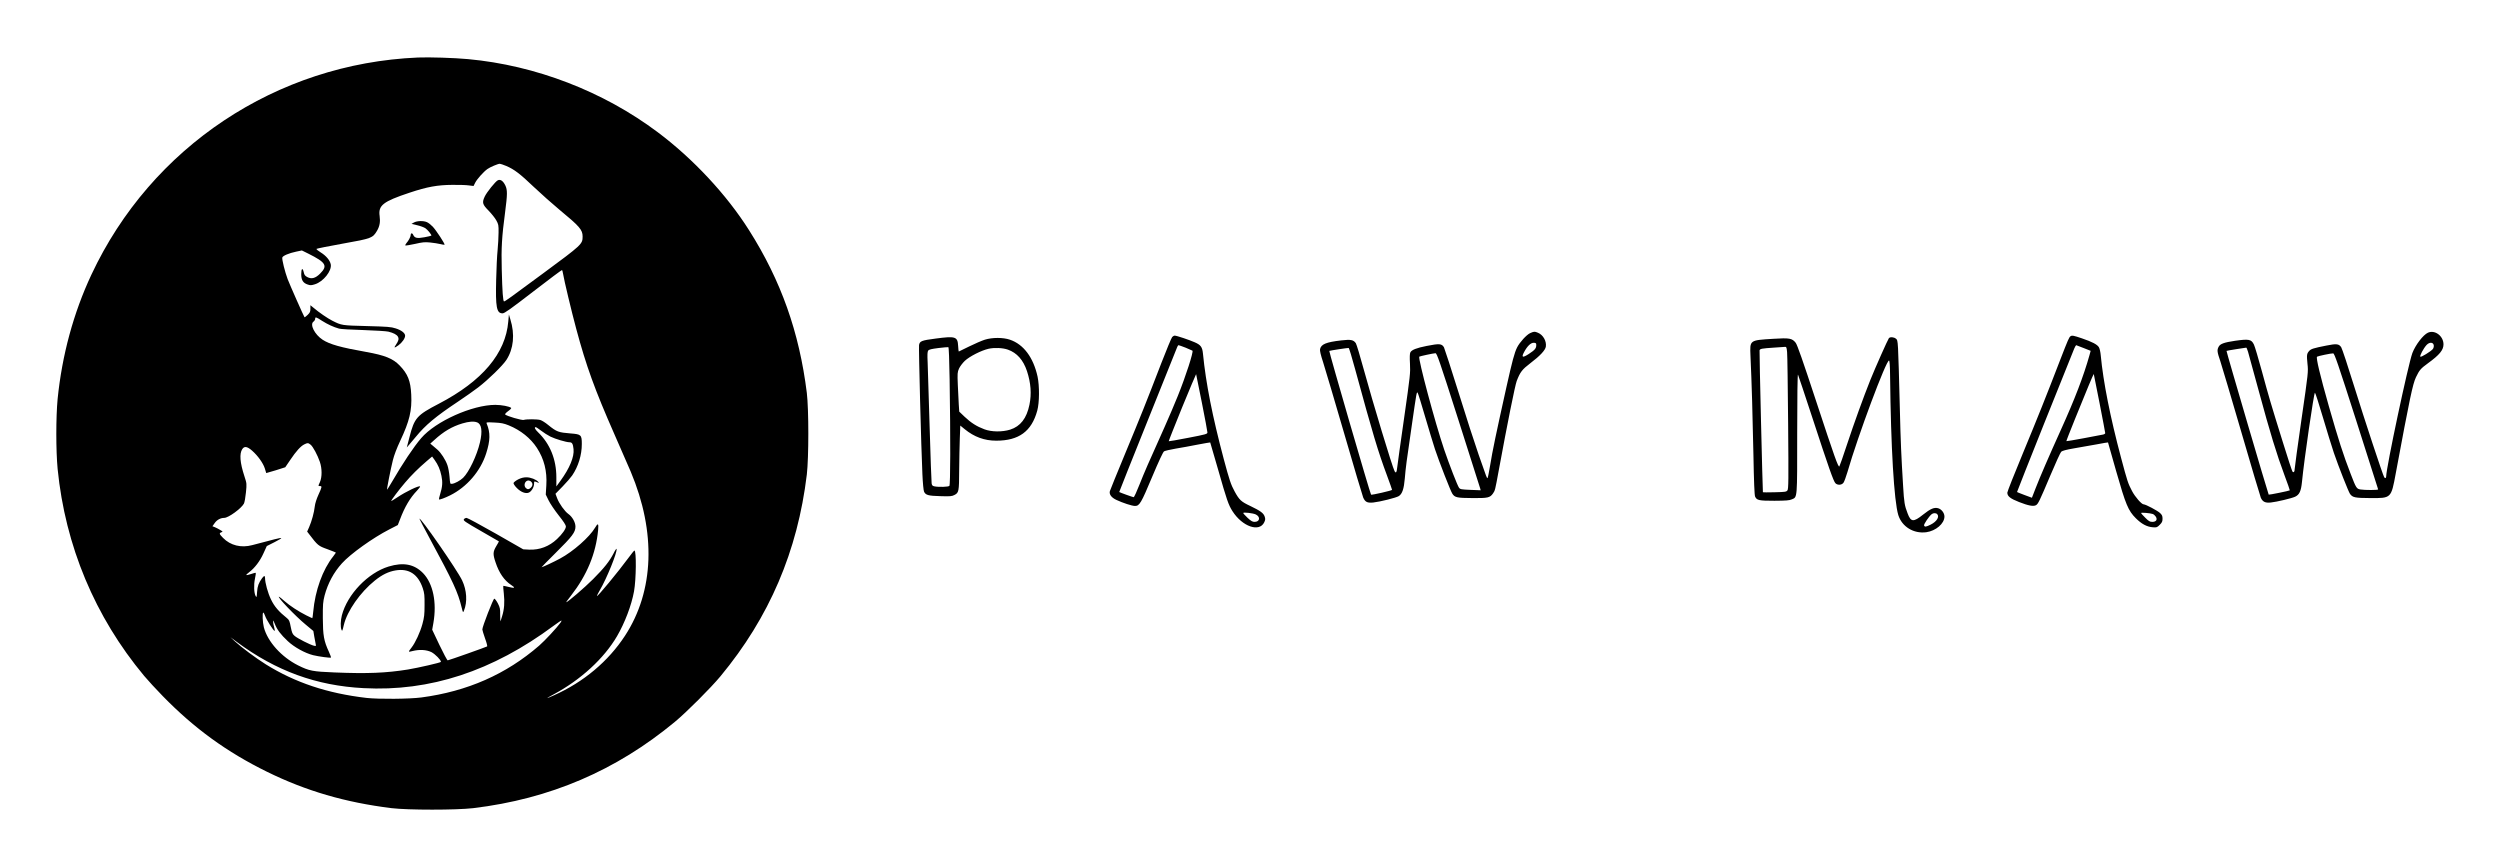
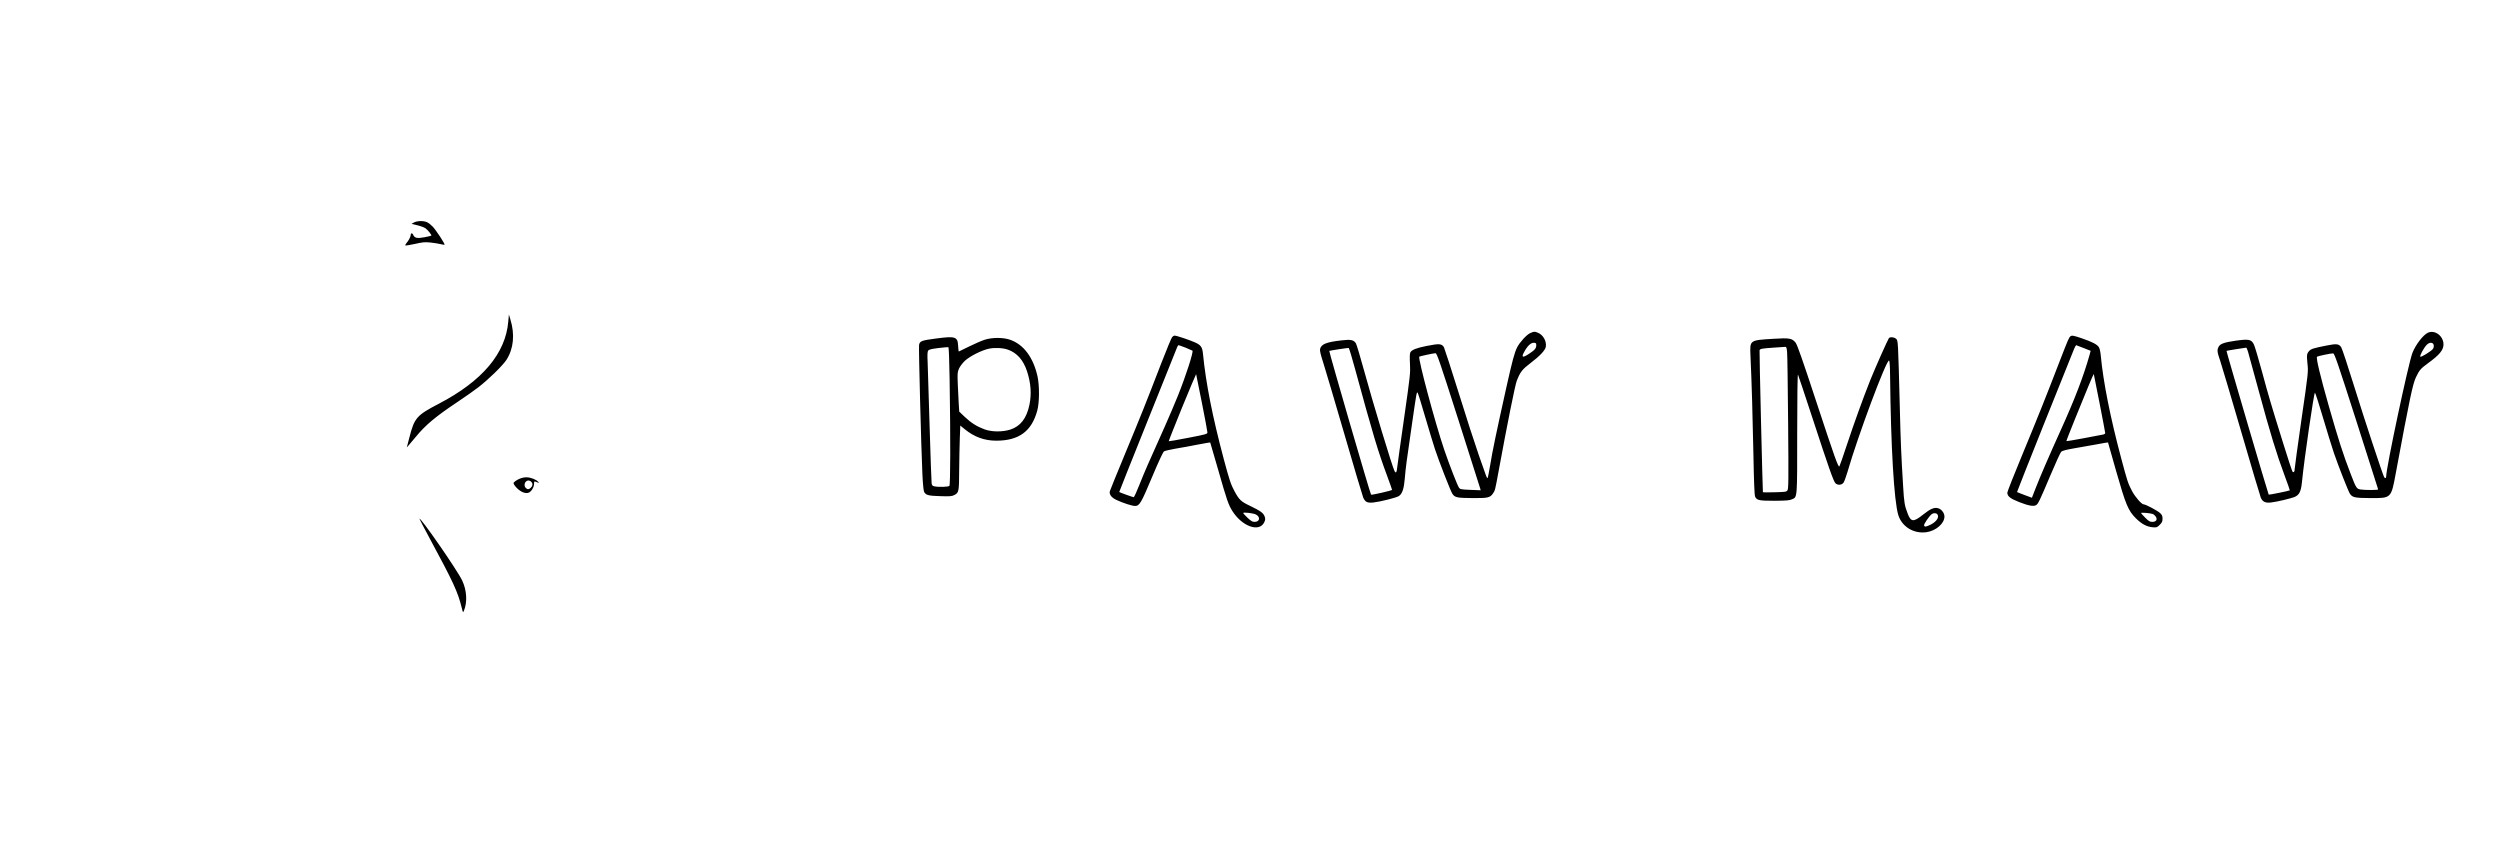
<svg xmlns="http://www.w3.org/2000/svg" viewBox="0 0 3141 1087" height="109" width="314" version="1.0">
-   <path d="M525 70.6C347.4 78.2 189.9 183 114.8 343.5c-22.5 48-36.9 101.3-42.4 156-2.2 22.9-2.2 65.1 0 88 9.6 96.6 46.8 185.7 108.7 260 4.6 5.5 15.1 16.9 23.4 25.4 39.6 40.6 80.5 70.3 131 95.1 49 24.1 98.4 38.5 156.5 45.7 20.8 2.5 81 2.5 102.5 0 96.4-11.6 179.4-47.1 253.5-108.5 14.8-12.3 44.9-42.4 57.2-57.2 61.4-74.1 96.9-157.1 108.5-253.5 2.5-21.5 2.5-81.7 0-102.5-9.5-76.4-32.4-141-72.5-204.3-28.2-44.7-70.4-90-114.9-123.3-68.4-51.3-153.4-84-238.3-91.8-17.4-1.6-48.7-2.6-63-2zm111 136.2c10.2 4.4 17.2 9.7 35 26.7 9.1 8.6 23.3 21.2 31.5 28 25.8 21.3 29.5 25.5 29.5 34 0 9.5-.8 10.3-49.5 46.2-41.6 30.8-47.9 35.3-49.2 35.3-1.3 0-2.2-11.5-2.9-40.5-.7-26.2.1-40.7 4.2-71.4 3-22.9 3-28.1.3-33.8-2.8-5.7-6.1-8-9.4-6.5-3 1.4-14.2 15.3-16.6 20.7-3.4 7.4-2.7 9.7 4.9 17.4 3.7 3.8 8.1 9.3 9.7 12.2 2.8 5 3 6.1 2.9 15.4 0 5.5-.6 15.4-1.2 22-.7 6.6-1.5 23.2-1.8 37-.9 34.9.5 42.5 8 42.5 2.5 0 9.8-5.2 38.6-27.4 19.5-15.1 35.8-27.2 36.1-27 .4.2.9 2.2 1.3 4.5 1.3 8.3 10.8 47.9 16.6 69.4 12.6 46.9 23.1 75.9 48 132.5 8.4 19 17.6 40.1 20.5 47 32 76.2 29.5 149.7-7.2 206-21 32.2-52.1 58.3-89.3 74.9-11.4 5.1-11.5 4.8-.2-1.3 33.9-18.2 63-44.9 79.4-72.9 9.8-16.8 18.2-38.8 21.4-56.4 2.7-14.9 3.1-51.3.5-51.3-.4 0-3.6 3.9-7.1 8.7-13.4 18.2-40 50.4-40 48.4 0-.6 1.6-3.8 3.6-7.2 8.7-14.7 22-47.6 21.1-51.9-.1-.8-1.8 1.5-3.6 5.2-5.1 10.1-12.2 19-26 32.8-10.7 10.7-32 29-33.7 29-.3 0 2.4-3.7 6-8.3 20.1-25.8 31.3-52.9 34.1-82.5.8-8.5-.2-9.2-3.9-2.8-6.8 11.6-27.5 29.9-43.8 38.6-7.7 4.2-22.2 11-23.4 11-.2 0 7.8-8.2 18-18.3C719 672.3 723 667 723 660c0-5.4-3.9-12.4-9-16-4.5-3.2-11.5-13-14-19.7l-2.1-5.6 8.9-9.1c4.9-5 10.3-11.3 12.1-13.9 7.7-11.3 12.1-25.7 12.1-39.5 0-11.5-.8-12.3-14.1-13.3-15.2-1.2-17.5-2-28.1-10.6-3.6-3-8.1-5.8-10-6.3-3.8-1.1-17.1-1.2-20.8-.1-2.5.7-21.3-4.8-23.3-6.8-.5-.5 1.1-2.3 3.7-4.2 2.6-1.8 4.3-3.6 3.8-4.1-1.8-1.8-12-3.8-19.8-3.8-29 0-75 20.6-93.2 41.8-9.3 10.8-23.5 32.1-36.7 54.9-3.3 5.6-6.1 10.1-6.2 9.9-.5-.5 4.5-25.8 7.3-37 1.5-6.2 5-15.4 9.3-24.5 11.6-24.7 14.8-37.9 13.8-57.9-.8-17.3-4.3-26.1-14.7-36.8-8.3-8.6-18.5-12.7-42-16.9-31.7-5.6-45.6-9.5-54.6-15.3-10-6.5-16.5-19.3-11.5-22.8 1.1-.8 2.1-2.4 2.1-3.5 0-2.7 1.1-2.4 8.8 2.6 6.8 4.3 14.3 7.8 21.2 9.7 1.9.6 15.7 1.4 30.5 1.8 14.9.5 29 1.4 31.5 2 6.5 1.6 10.6 3.8 12 6.4 1.4 2.7.8 5.1-2.5 10-3 4.4-2.2 4.5 3.3.6 4.6-3.5 8.2-8.6 8.2-11.9 0-3.3-4.6-6.9-11.9-9.2-5.8-1.9-10.2-2.2-36.1-2.9-31.6-.8-31.8-.8-43.6-6.8-5.9-3-16.6-10.3-23.6-16.3l-3.8-3.1v4.4c0 3.7-.5 4.9-3.5 7.8-1.9 1.8-3.7 3.2-3.9 2.9-.8-.9-18.5-40.8-21.2-47.9-3.4-9.1-7.3-24.8-6.7-27.1.6-2.2 8.3-5.5 17.4-7.4l7.2-1.5 8.1 4c22.2 11.1 24.7 15.2 14.8 25.1-5.9 5.9-10.8 7.2-16.2 4.3-2.8-1.5-3.7-2.8-4.4-6.2-1.4-6-3.1-4.6-3.1 2.6 0 7.4 2.3 11.1 8.1 13 3.4 1.2 4.6 1.1 9.1-.3 10.6-3.3 21.4-16.9 19.9-25-1-5.1-5.9-10.9-12.6-15-3.4-2.1-5.8-4.1-5.3-4.5.4-.4 15.3-3.4 33.1-6.6 36.1-6.4 37.5-7 42.9-16.1 3.4-5.8 4.3-11.2 3.3-18.6-1.9-13.3 4.3-18.2 37.4-29.2 22.4-7.5 35.4-9.8 54.1-9.9 8.3-.1 17.6.2 20.7.7l5.8.7 2.1-4.2c2.3-4.5 10.5-13.7 15.3-17.1 3.3-2.4 13.4-6.7 15.6-6.6.8 0 4.4 1.2 8 2.7zM599.4 529c5.7 2.1 7 10.9 3.6 25.2-3.8 16.4-13.9 37.5-21.2 44.5-3.7 3.5-10.1 7-13.8 7.5-2.5.3-2.5.2-3.2-8.8-.4-5.1-1.6-11.7-2.7-14.7-2.3-6.7-8.1-15.6-12.5-19.4-1.8-1.5-4.6-3.9-6.1-5.2l-2.9-2.4 5-4.5c11.8-10.8 22.4-17 35.4-20.9 8.1-2.4 14.4-2.9 18.4-1.3zm39.9 3.8c14.7 6 27.3 16 35.3 28.3 9 13.9 12.9 29.1 11.8 47l-.7 11.6 3.6 7.4c2 4.1 7.7 12.5 12.6 18.7 6 7.5 9.1 12.3 9.1 13.9 0 3.2-4.5 9.6-11.2 15.9-9.7 9.2-21.8 13.8-34.7 13.3l-7.7-.4-34.6-19.8c-19-10.8-35.5-19.7-36.6-19.7-1.1 0-2.5.6-3.1 1.3-1.6 2-.4 2.8 22.9 16.2 11.3 6.5 20.6 11.9 20.8 12 .1.1-1.3 2.8-3.3 6-4.2 7.1-4.4 10-.9 20.3 4.4 13.4 11 22.8 19.5 28.4 6 3.8 4.8 4.6-3.7 2.4-3.2-.8-6-1.4-6.1-1.2-.2.2.1 4.5.7 9.7 1.2 10.8.6 19.7-2.2 28.6-1 3.5-2 6.3-2.2 6.3-.1 0-.2-3.7-.2-8.3.1-7.4-.2-9-2.9-14.3-1.7-3.2-3.7-5.9-4.5-5.9-1.3 0-15 35.1-15 38.7 0 .9 1.6 6 3.4 11.2 2 5.4 3.1 9.8 2.6 10.1-1.7 1-48.3 17.5-49.5 17.5-.7 0-5.3-8.7-10.4-19.3l-9.1-19.2 1.5-8.5c4.5-25.8-.4-49.6-13-62.6-11.1-11.3-24.6-13.9-43.2-8.3-26 7.9-52 35-58.8 61.4-1.6 6.3-1.9 14.7-.5 18 .9 2.3 1.2 1.8 3-6 4.1-17.4 20.6-41.1 39-55.8 9.2-7.4 17.1-11.2 26-12.7 16.8-2.8 28.3 4.8 34.2 22.5 2 6 2.3 9 2.2 21 0 12-.4 15.4-2.7 23.9-2.8 10.3-8.9 23.5-13.7 29.6-4.4 5.7-4.4 5.8 1.3 4.3 8.8-2.2 17.5-1.7 23.8 1.4 4.7 2.5 11.9 9.8 11.9 12.2 0 .9-28.3 7.4-41.5 9.6-27.3 4.4-51 5.4-92 3.7-27.6-1.1-32-1.9-46-8.9-20.9-10.5-38.3-29.8-43-47.8-1.6-6.3-2.1-18.5-.7-18.5.5 0 1.5 1.9 2.3 4.2 1.5 4.6 10.5 18.8 11.9 18.8.4 0 .2-2.1-.6-4.7-.8-2.5-1.4-5.8-1.3-7.2 0-1.9.5-1.2 2.1 2.9 2.8 7.3 7.3 13.4 16.3 21.8 8.2 7.7 21.6 15.1 31.9 17.7 6.9 1.7 21.7 3.7 22.4 3 .3-.3-.9-3.5-2.6-7.3-6.3-13.5-7.5-20.5-7.6-42.2-.1-17.4.2-20.4 2.2-28.4 4.1-15.4 11.5-29.1 21.8-40.5 10.7-11.9 39-32.1 59.5-42.6l10.7-5.5 2.8-7.2c5.8-15.4 12.6-27 21.3-36 2.4-2.6 4.2-5 3.9-5.3-1.4-1.4-17.9 6.5-28.6 13.7-4.1 2.7-7.5 4.8-7.7 4.6-.5-.5 9.9-14.4 17.5-23.2 7.5-8.9 16.9-18.2 27.2-27l6.7-5.7 3 4.1c4.5 6.3 7 12 8.7 20.1 1.7 8.1 1.3 13.8-1.7 23.4-1 3.2-1.6 6.1-1.4 6.3.6.7 7.6-1.9 14-5.1 21-10.4 38.2-30.4 45.3-52.7 5.2-16.2 5.4-26 .7-37.4-.8-1.8-.3-1.9 9.6-1.4 8.6.4 11.7 1 18.2 3.6zm40.5 6.6c3.2 2.5 8.4 5.8 11.8 7.5 6.1 3 19.9 7.1 24 7.1 3.2 0 4.3 2 5 8.6 1 9.7-4.8 23.9-16.5 39.9l-5.1 7V598c0-22.5-8-42.1-22.9-56.5-4-3.8-5.2-6.5-3-6.5.6 0 3.6 2 6.7 4.4zM390.2 557c3 2.3 8.8 13.2 11.7 21.7 2.8 8.3 2.8 19.1.1 25.2-2.4 5.3-2.4 5.1 0 5.1 2.8 0 2.6 1.1-1.9 10.9-2.4 5.3-4.2 10.9-4.6 14.6-.8 7.6-3.9 18.8-7.1 26.1l-2.5 5.6 2.7 3.5c10.5 13.8 11.4 14.6 22.7 18.6 5.9 2.2 10.7 4.1 10.7 4.4 0 .2-1.5 2.3-3.3 4.6-13.3 16.6-22.8 42.9-25.2 69.9-.4 4.3-.9 7.8-1.1 7.8-.3 0-3.6-1.6-7.5-3.5-10.1-5.1-20.5-11.9-27.6-18.1-3.3-3-6.4-5.4-6.8-5.4-2.7 0 20.6 24.4 33.6 35.1l9.6 8 1.2 7.2c.7 4 1.5 8.3 1.8 9.6.5 2.2.4 2.3-2.3 1.7-4.7-1.1-20.6-9.2-24.2-12.3-2.8-2.4-3.4-3.9-4.9-11.3-1.4-7.4-2-8.8-4.7-11-10.3-8.2-15.9-14.7-20.1-23.5-4-8.2-7.5-21-7.5-27.1 0-3.1-1.2-3-3.7.3-4.3 6-5.8 9.9-6.3 17.3-.4 6.7-.6 7.3-1.8 5.2-2.1-3.7-2.5-14-.9-21.7.8-3.9 1.3-7.2 1.1-7.4-.3-.3-2.9.3-5.9 1.4-3 1-5.8 1.6-6 1.3-.3-.3 1.3-1.9 3.6-3.6 6.8-5.1 13.5-13.8 17.9-23.6l4.2-9.2 9.7-4.9c5.3-2.6 9.1-5 8.4-5.2-1-.4-10.1 1.9-36.3 8.9-14 3.8-27.5.4-36.7-9-4.9-5-5.2-5.9-2.2-7.1 2.1-.7 2-.9-1.2-2.8-1.9-1.2-4.9-2.7-6.7-3.5l-3.3-1.3 3-4.2c2.8-3.9 7.3-6.3 11.8-6.3 5.3 0 21.6-11.9 24.8-18 .8-1.5 1.9-7.8 2.5-13.9 1.1-11.1 1.1-11.2-1.9-20.4-5.6-17-6.5-28.4-2.7-34.1 2.6-4 6.2-3.4 12.3 1.9 7.3 6.4 13.9 15.7 16 22.3.9 3.1 1.7 5.8 1.8 5.9 0 .1 5.4-1.5 12-3.5l11.9-3.8 6.4-9.4c7.1-10.6 13-17.2 17.6-19.4 4-2 4.8-2 7.8.4zm314 223.7c-4.8 6.6-19.4 22.3-26.7 28.7-41.6 36.1-90.2 57.5-148 65.2-15.5 2-53.7 2.3-69 .6-49.4-5.8-89.5-19.2-126.4-42.1-12.8-8-30.9-21.5-39.1-29.1l-5.5-5.1 8.1 6c49.3 36.5 99.8 54.9 159.2 58 83.3 4.5 161.9-21.3 238.7-78.3 4.9-3.6 9.3-6.6 9.8-6.6s-.1 1.2-1.1 2.7z" />
  <path d="m520.2 277.8-3.2 1.8 7.1 1.7c4 .9 8.6 2.6 10.4 3.8 3.1 2.2 8.2 8.6 7.4 9.3-.2.3-4.1 1.1-8.6 2-9.3 1.7-12.3 1.1-14.2-3.1-1.1-2.5-3.1-2.3-3.1.3 0 2.1-2.8 7.4-5.3 10.1-1.1 1.3-1.7 2.6-1.4 3 .4.3 5.8-.5 12-1.9 9.6-2.2 12.3-2.5 19.2-1.8 4.4.4 10.2 1.4 12.8 2 2.6.7 5 1 5.2.8.9-.8-10.5-18.1-14.8-22.7-2.3-2.4-5.6-5-7.4-5.7-4.4-1.9-12.1-1.7-16.1.4zM638.6 402.2c-3.3 40.2-32.7 74.9-87.1 103.3-27.9 14.5-30.8 17.8-37 41.9l-3.4 13.1 2.7-3.1c1.5-1.7 5.3-6.3 8.6-10.2 12.1-14.8 25-25.6 52.8-44.1 9-6 20.5-14.1 25.7-18.1 13-10 30.6-27.3 35.3-34.4 9.1-14 10.9-32.2 5-51.1l-1.8-6-.8 8.7zM650.9 600.7c-3 1.6-5.5 3.6-5.7 4.5-.2.9 1.6 3.7 4 6.1 5.1 5.3 11.3 7.7 15.3 5.9 3.3-1.5 6.5-6.9 6.5-11.1 0-2.8.3-3.2 1.8-2.6 4.9 2 4.8 2 3.4.2-2.4-2.9-9.6-5.7-14.8-5.7-3.5 0-6.7.8-10.5 2.7zm16.5 2.9c2.2 2.1 2 5-.4 7.4-2.4 2.4-4.3 2.5-6.4.4-3.2-3.2-1-9.4 3.4-9.4 1 0 2.6.7 3.4 1.6zM527 650.2c0 .3 5.9 11.6 13.1 25 29.5 54.6 35.2 67 39.9 86.3 1.7 6.8 1.7 6.9 2.9 4.1 4.5-11 3.6-25.7-2.3-38.1-6.1-12.9-53.4-81.1-53.6-77.3zM1922.4 416.9c-4.4 2-13.1 11.5-16.3 17.9-3.4 6.9-6 16.6-13.5 50.2-12.8 57.6-17.6 80.4-20.3 97.5-1.5 9.1-3 16.5-3.4 16.5-.9 0-.5 1-11-29-4.9-14-16.4-49.6-25.5-79-9.2-29.4-17.4-54.7-18.2-56.3-2.8-4.7-5.8-4.9-21.9-1.7-12.6 2.5-18.7 4.9-20.3 8-.8 1.6-1 5.8-.5 14.4.6 11.6.3 14.3-7.3 67.6-4.4 30.5-8.3 58.5-8.7 62.2-.7 6.9-1.7 8.2-3.4 5-2.8-5.2-27.4-86.5-38.6-127.4-4.6-16.9-9.1-31.8-10-33.2-2.9-4.3-6.3-5-18.3-3.6-19.2 2.2-25.3 4.8-26.7 11-.4 1.9.8 7.2 3.9 16.6 2.5 7.7 14.4 48.1 26.6 89.9 12.1 41.8 22.8 77.7 23.7 79.9 2.5 5.7 5.1 7 12.6 6.3 8.5-.9 29-6 32.2-8.1 4.3-2.8 6.4-9.1 7.5-22.2 1.1-13.3 2-20.5 9.1-68.9 5.7-39.5 5.8-40 7-38.8.5.5 4.7 13.9 9.3 29.8 4.7 16 10.3 34.5 12.5 41.2 5.1 15.4 19.6 52.6 21.8 55.9 3.1 4.8 5.8 5.4 25.1 5.5 19.6.2 22.2-.4 26-5.8 2.6-3.8 2.6-3.7 7.2-28.8 10.8-58.8 20.4-106.6 22.6-112.5 4.3-11.2 6.8-14.5 17.2-22.4 11.9-9 18.8-16.3 19.4-20.8 1-6.9-3.4-14.7-9.9-17.4-4.2-1.8-5-1.7-9.9.5zm7.7 13.8c.4 5-1.1 7-9.4 12.4-7.7 5-9.5 4.4-5.9-2.3 4.1-7.7 8.4-11.8 12.1-11.8 2.2 0 3.1.5 3.2 1.7zm-227.4 31.9c22 80.7 28.7 103.1 39.9 133.1 3.5 9.5 6.4 17.6 6.4 18.1 0 .8-25.8 6.8-26.4 6-1.2-1.3-53.2-180.4-52.5-180.6 1.6-.6 23.4-3.9 24.4-3.7.5.1 4.2 12.3 8.2 27.1zm129.6 63.2c14.7 46.1 27.1 84.9 27.4 86.2l.6 2.3-12.8-.5c-11.6-.5-12.9-.7-14.4-2.7-1.9-2.5-12.1-28.7-18.6-47.8-11.4-33.6-33.2-114.9-31.3-116.9.6-.5 17.6-4.2 20.3-4.3 1.8-.1 4.9 8.9 28.8 83.7zM3050.5 416.3c-6.1 2.8-15.7 15.4-19.6 25.6-5.3 14.3-32.9 144.2-32.9 155 0 2.2-1.4 2.8-2.5 1-1.8-2.9-24.9-72.9-37.6-113.8-7.9-25.6-15.3-47.8-16.4-49.5-2.9-4.3-5.8-4.7-18.6-2.1-16.2 3.2-19.3 4.2-21.6 6.7-3.1 3.5-3.3 5.1-2.2 16.1 1.1 10.2 1.1 10.5-7.5 69.8-4.7 32.8-8.6 61-8.6 62.7 0 3.5-1.3 4.8-2.8 2.9-.5-.6-6-17.2-12-36.7-15.6-50.1-17.3-55.9-26.3-89-4.4-16.2-8.9-31.3-10-33.6-3.2-6.8-6.2-7.4-23.8-4.9-13.6 2-18.7 3.8-20.6 7.5-2.2 4.2-1.9 6.4 2.1 18.1 1.9 5.7 13.8 45.9 26.5 89.4 12.6 43.4 23.6 80.4 24.4 82.2 2.3 5.1 5.6 6.7 12.4 6 7.7-.8 26.4-5.3 30.7-7.3 5.4-2.6 7.4-6.9 8.6-18.6 2.7-27.9 15-112.4 16.3-112.1.5.1 5 14 10 31 5 16.9 11.2 37 13.8 44.7 6 17.5 18.2 48.4 20.2 51.4 3.3 4.6 6.2 5.2 25.4 5.3 26.6.2 26.3.4 32.1-30.9 17.8-95.7 21.3-112.1 25.4-120.9 4.4-9.1 5.8-10.8 15.1-17.6 14.5-10.5 19.5-16.6 19.5-23.7 0-10.5-10.8-18.6-19.5-14.7zm7.3 16c.2 1.7-.4 3.7-1.3 4.7-2.9 3.2-14.3 10.2-15.5 9.5-1.3-.8 3.9-10.6 7.8-14.8 3.7-3.9 8.5-3.5 9 .6zm-233.4 7.9c.8 2.9 6.9 25.1 13.5 49.3 14.1 52.1 22.7 80.2 32.3 105.8 3.9 10.4 6.9 19 6.7 19.1-.8.7-26.1 5.8-26.5 5.4-.7-.8-53.4-180.1-53-180.6.3-.2 5.8-1.2 12.3-2.2 6.5-1 12.1-1.8 12.5-1.9.4 0 1.3 2.3 2.2 5.1zm136.2 87.3c15 46.7 27.3 85.3 27.3 85.7.1 1-16.9 1-22.2.1-4.9-.8-5.5-1.8-12.3-19.5-9.5-24.6-15.1-42-27.5-85.3-10.9-38.3-16.2-60.5-14.8-62 .9-.8 18.1-4.4 20.3-4.2 1.7.2 5.9 12.5 29.2 85.2zM1472.7 421.8c-.9 1-7 15.7-13.6 32.7-19.2 49.9-25.8 66.4-45.5 113.8-10.2 24.7-18.9 45.9-19.2 47.2-1 4 2 8 8.2 10.9 8 3.8 19.7 7.6 23.4 7.6 5.7 0 7.7-3.5 21.5-36.4 8.2-19.5 13.7-31.3 15-32.2 1.1-.7 7.6-2.2 14.5-3.4 6.9-1.1 19.4-3.4 27.9-5.1 8.4-1.6 15.5-2.8 15.6-2.7.1.2 4.6 15.5 9.9 34 10.9 38.3 13 44.4 18.1 52.4 12.4 19.4 33.8 26.8 39.9 13.9 1.4-3 1.5-4.2.6-7-1.5-4.5-5.1-7.2-18.2-13.5-11.5-5.4-13.7-7.5-19.5-18-4.8-8.7-6.8-14.9-13.8-41-14.3-53.9-22.4-94.9-26.1-132.3-.8-8.3-2.7-11-10.3-14.3-6.7-3-22.8-8.4-25.2-8.4-.9 0-2.3.8-3.2 1.8zm16.8 13.3c4.4 1.8 8.3 3.5 8.7 3.8 1.5 1.3-8.3 31.9-18.4 56.9-3.8 9.5-11.2 26.8-16.4 38.5-21.2 47.2-25.5 57.1-31.6 72.5-3.5 8.9-6.8 16.2-7.5 16.2-.9 0-17.1-5.8-18.1-6.5-.1-.1 16-40.6 35.9-90.1 19.9-49.4 36.5-90.9 37-92.2.5-1.2 1.2-2.2 1.6-2.2.5 0 4.4 1.4 8.8 3.1zm20.5 69c3.9 19.5 7 36.4 7 37.5 0 2-1.6 2.5-24.1 6.8-13.3 2.6-24.3 4.5-24.5 4.3-.2-.2 7.4-19.3 16.8-42.5 9.5-23.1 17.4-41.9 17.6-41.8.1.2 3.4 16.3 7.2 35.7zm67.8 140.6c6.1 3 5.1 9.3-1.5 9.3-2.7 0-4.5-1-8.9-5.1-3-2.9-5.4-5.5-5.4-6 0-1.3 12.3.1 15.8 1.8zM2601.4 420.8c-1.8 1.2-3.1 4.2-12.9 29.5-17.8 46.3-27.9 71.5-47.1 117.9-10.7 25.7-19.4 47.8-19.4 49.1 0 4.5 3.6 7.4 14.8 11.8 11.7 4.6 17.8 5.7 21.1 4 2.8-1.5 4.4-4.8 18.2-37.5 6.5-15.4 12.6-28.8 13.6-29.7 1.2-1.2 6.4-2.6 16.3-4.3 8-1.3 20.8-3.6 28.4-5 7.6-1.5 14-2.5 14.1-2.4 0 .2 4.7 16.5 10.3 36.3 12 42 15.1 49.4 24.6 58.9 7.2 7.2 13.8 10.8 21.3 11.4 4.9.4 5.5.2 8.8-3.1 2.9-2.9 3.5-4.2 3.5-7.7 0-3.4-.6-4.7-3.1-7.1-3.2-3-18.1-10.9-20.6-10.9-2.6 0-10.8-9.4-14.6-16.7-5.1-9.7-5.8-11.9-13.8-41.8-13.6-51.1-22.4-95.4-25.5-128.5-.3-4.1-1.4-8.8-2.3-10.3-2-3.5-8.5-6.9-21.5-11.3-10.3-3.5-12.3-3.9-14.2-2.6zm16.5 14.8 8.8 3.5-1.4 5.2c-7.5 26.7-18.5 55.4-36.3 94.7-14.3 31.6-25.9 58.4-31.4 72.6l-4.7 12.1-9.2-3.4c-5.1-1.9-9.3-3.6-9.5-3.8-.3-.2 66.5-167.5 71.9-180.3 1-2.3 2.1-4.2 2.4-4.2.2 0 4.5 1.6 9.4 3.6zm20 69.3c3.9 20 7.1 36.9 7.1 37.6 0 .7-1.2 1.5-2.7 1.8-1.6.2-12.4 2.3-24.2 4.6-11.8 2.2-21.6 3.9-21.9 3.7-.2-.2 4.7-12.7 10.8-27.8 6.2-15 13.9-34 17.2-42.1 3.4-8.1 6.2-14.6 6.4-14.5.1.2 3.4 16.7 7.3 36.7zm66.8 139.2c1.2.4 2.9 1.9 3.8 3.3 2.4 3.7.6 6.6-4.3 6.6-3.1 0-4.5-.8-8.9-5.2-2.9-2.9-5.3-5.5-5.3-5.9 0-.9 11.7.1 14.7 1.2zM1175.6 423.7c-17.9 2.3-20 3.2-20.9 8.1-.6 2.9 2.7 130.4 4.2 162.2.5 11.5 1.4 20.6 2.1 22.1 2 4.3 5.3 5.2 20.5 5.6 12 .4 14.5.2 17.5-1.4 5.7-2.9 6-4.3 6.1-30.8.1-13.2.5-31.3.8-40.3l.6-16.2 5.5 4.5c12 9.8 24.8 14.5 39.7 14.5 28.4 0 44.4-11.7 51.5-37.7 2.8-10.2 2.9-30.9.4-42.8-5.3-24.1-17.6-40.6-34.8-46.4-8.5-2.9-22-2.9-31.4 0-3.8 1.2-12.6 5-19.7 8.5-7 3.5-12.9 6.4-13.1 6.4-.2 0-.6-3.1-.8-7-.6-11.8-3.3-12.6-28.2-9.3zm17.5 51.4c1.2 75.1 1 132.4-.3 133.7-1.3 1.3-13.3 1.7-18.7.6-2.5-.5-3.2-1.2-3.6-3.8-.3-1.7-1.4-33.5-2.5-70.6-1.1-37.1-2.2-73.6-2.5-81-.5-10.4-.3-13.9.7-15.2 1-1.4 4.2-2.1 12.8-3.2 6.3-.7 12-1.3 12.5-1.1.6.1 1.2 14.9 1.6 40.6zm73.2-37.5c11.3 4 19.3 12.9 24 27 4.9 15 5.9 28.5 3.1 42.2-3.5 17.1-11.3 27.2-24.2 31.3-9.9 3.1-23.4 3-32.4-.4-9.5-3.5-16.9-8.2-24.8-15.7l-6.8-6.5-.6-9c-.3-5-.9-16-1.2-24.6-.6-14.6-.5-15.9 1.5-20.5 1.3-2.8 4.5-7 7.3-9.7 6.1-5.7 20.7-13.1 29.9-15.2 7.3-1.6 17.7-1.2 24.2 1.1zM2373.2 423.2c-1.4 1.8-17.2 37.3-23.3 52.5-8.8 22.1-20.3 53.8-29.4 81.3-4.8 14.6-9.1 26.9-9.5 27.3-1.4 1.6-6.1-11.8-29-81.3-17.3-52.6-23.9-71.4-25.9-74-4.5-5.7-7.8-6.3-28.1-5-30.2 1.9-29.5 1.4-28.7 21.5 1.5 32.3 2.8 77.1 3.7 124.1.6 33.8 1.3 50.9 2.1 52.6 2.1 4.7 4.7 5.3 24.3 5.3 14.6-.1 18.8-.4 21.9-1.8 7-3 6.7.2 6.7-83.4 0-44.5.4-74.2 1-73.3.4.9 8.6 25.2 18 54 20.7 63.3 26.6 79.9 29 82.4 2.7 2.8 7.8 2.5 10.1-.5 1-1.3 3.2-7.4 5-13.4 13-45.2 48.9-141.3 52.3-140.2.7.2 1.2 6.2 1.3 19.3 1 90.3 5 157.4 10.3 174.8 4.6 14.7 19.3 23.7 35.2 21.6 12.1-1.7 22.8-10.9 22.8-19.7 0-4.3-3.4-8.9-7.5-10.3-5.1-1.7-10 .4-19.5 8-12 9.6-15.2 9.3-19.3-1.7-3.8-9.8-4.4-13.7-5.6-33.8-2.4-39.1-3.1-55.6-4.1-96-2.3-89.2-2.2-87.4-4.9-89.6-2.6-2.2-7.4-2.5-8.9-.7zm-127.9 17.5c.4 3.8.9 43.9 1.3 89.3.6 73.2.5 82.7-.9 84.5-1.4 1.8-2.9 2-16.1 2.3-8 .2-14.6.2-14.7 0-.4-3-4.6-177.4-4.2-178.4.7-1.9 2.8-2.3 17.8-3.3 7.2-.4 13.7-.9 14.6-1 1.3-.1 1.7 1.3 2.2 6.6zm188.5 203.5c3.3 3.3-.4 9.4-8 13.2-6 3-7.6 3.2-8.4 1.1-.6-1.4 6.2-11.5 9.6-14.2 1.9-1.6 5.3-1.6 6.8-.1z" />
</svg>